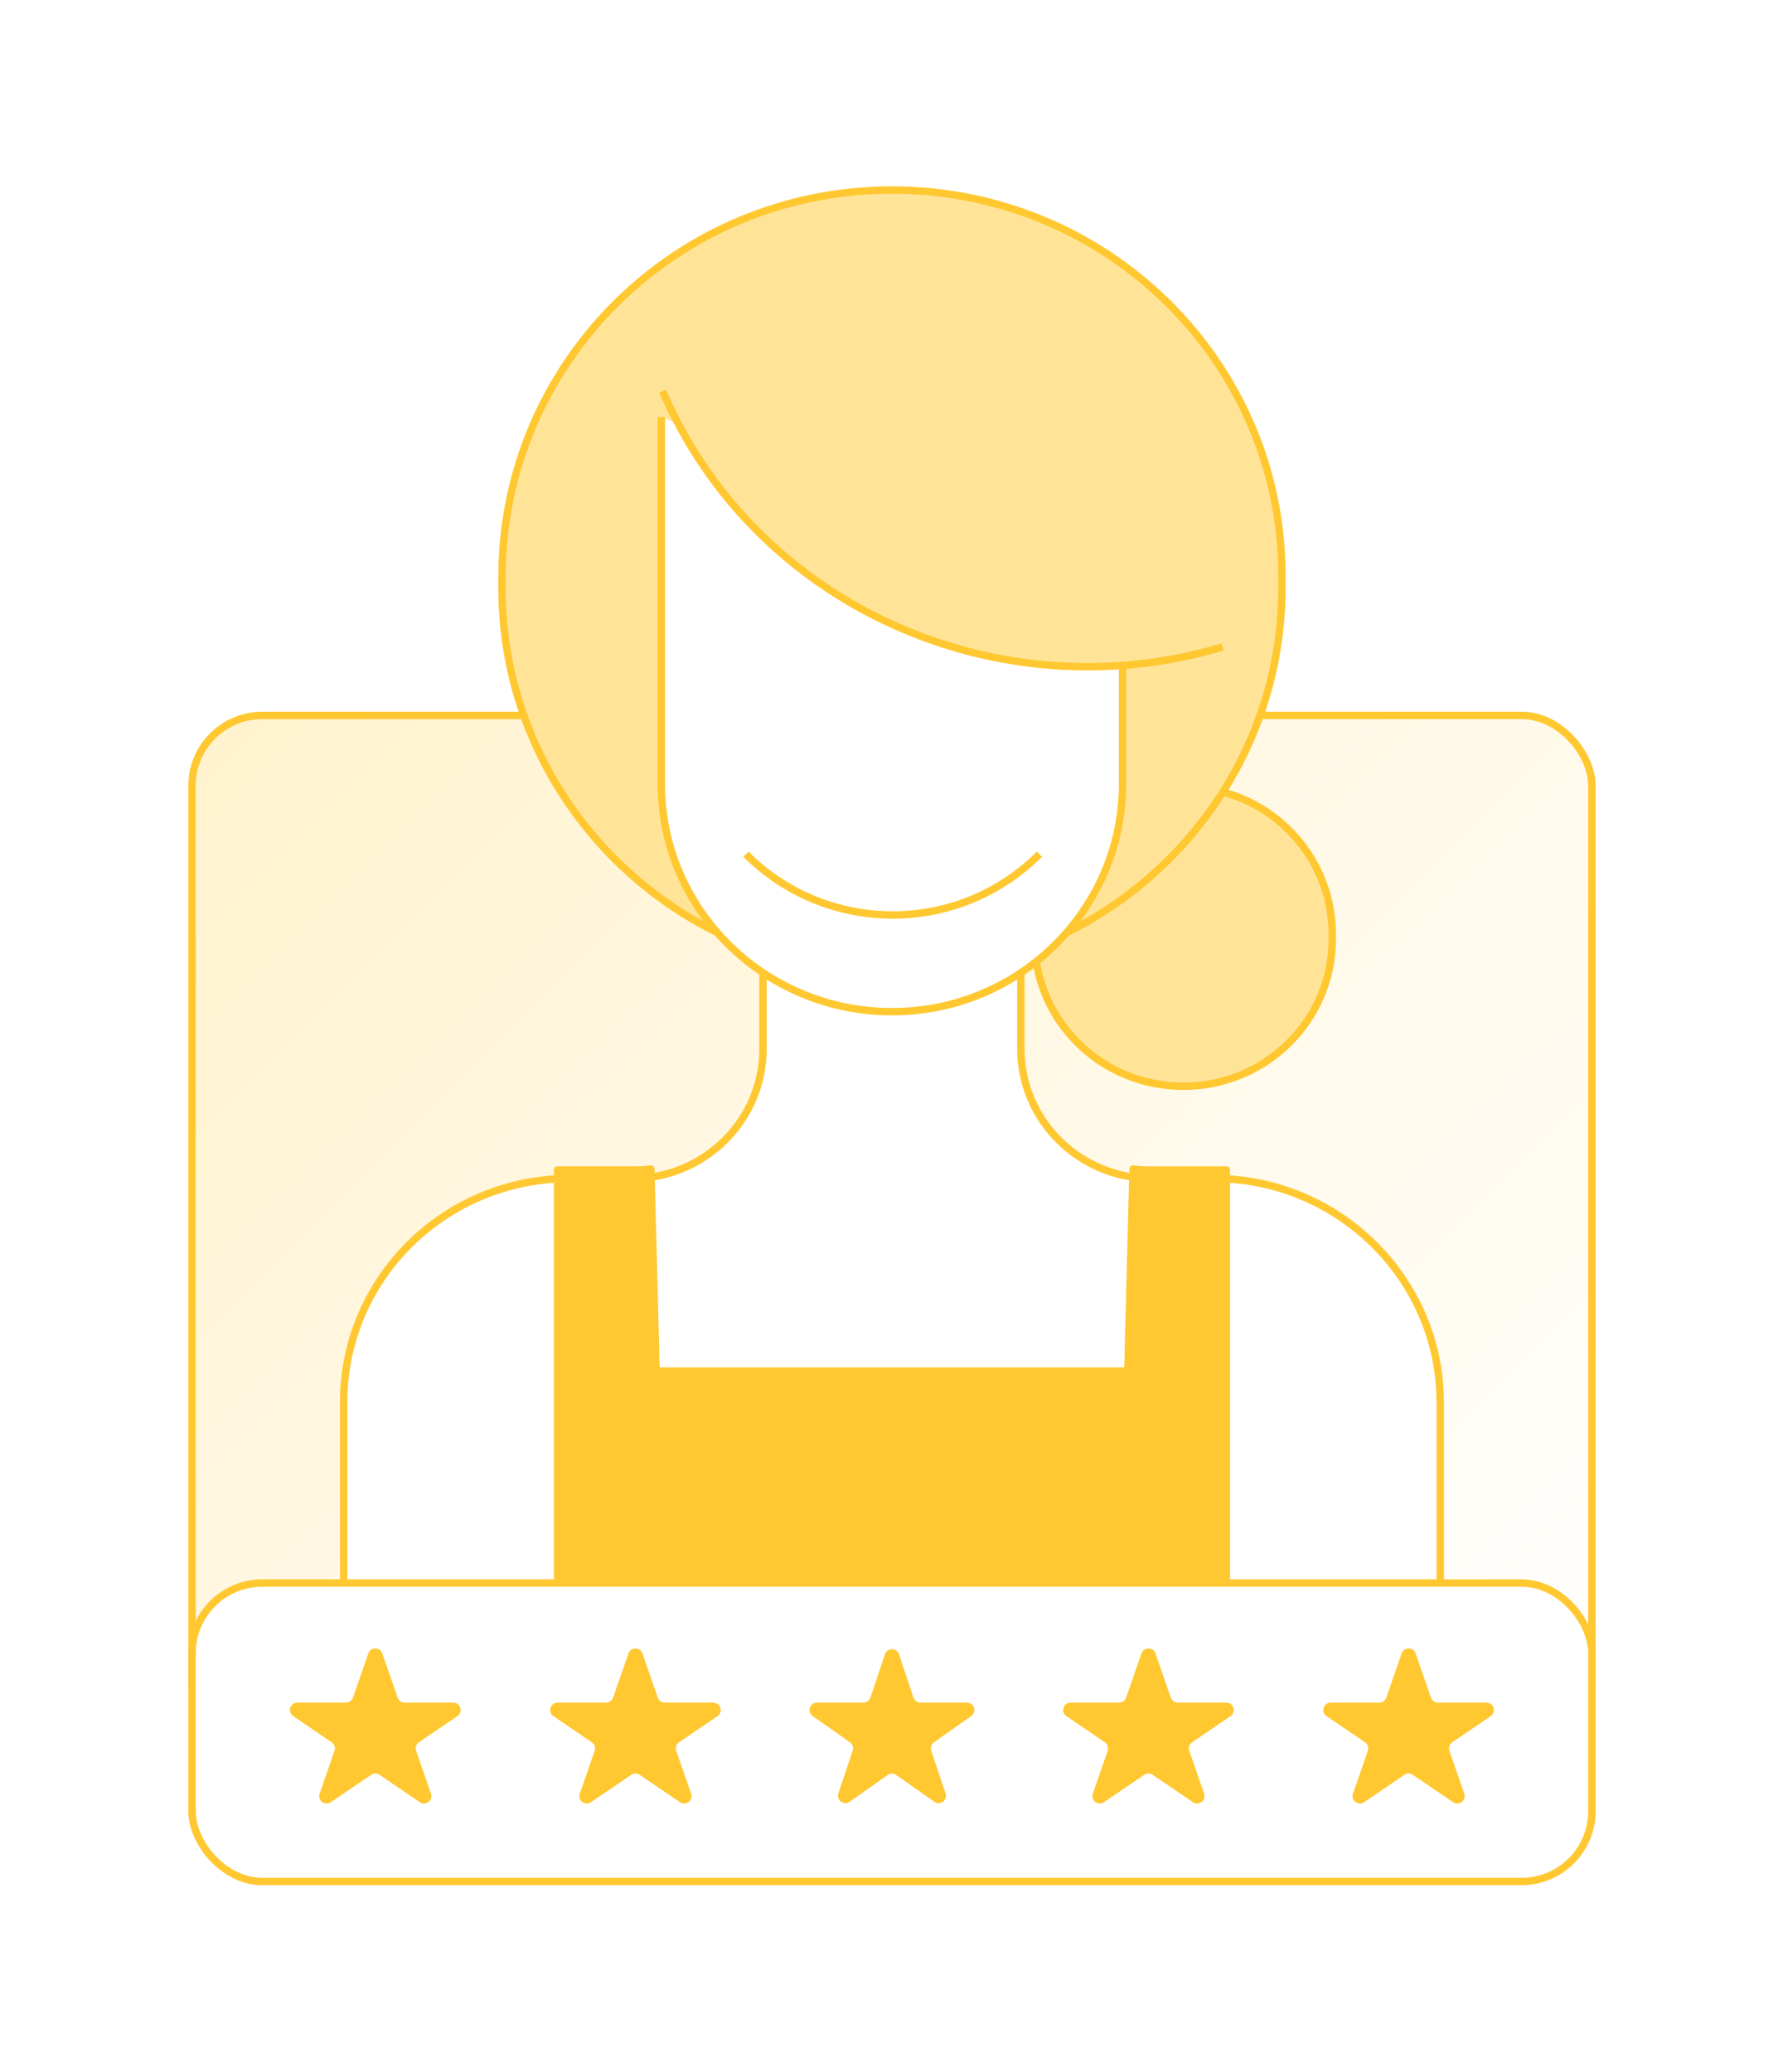
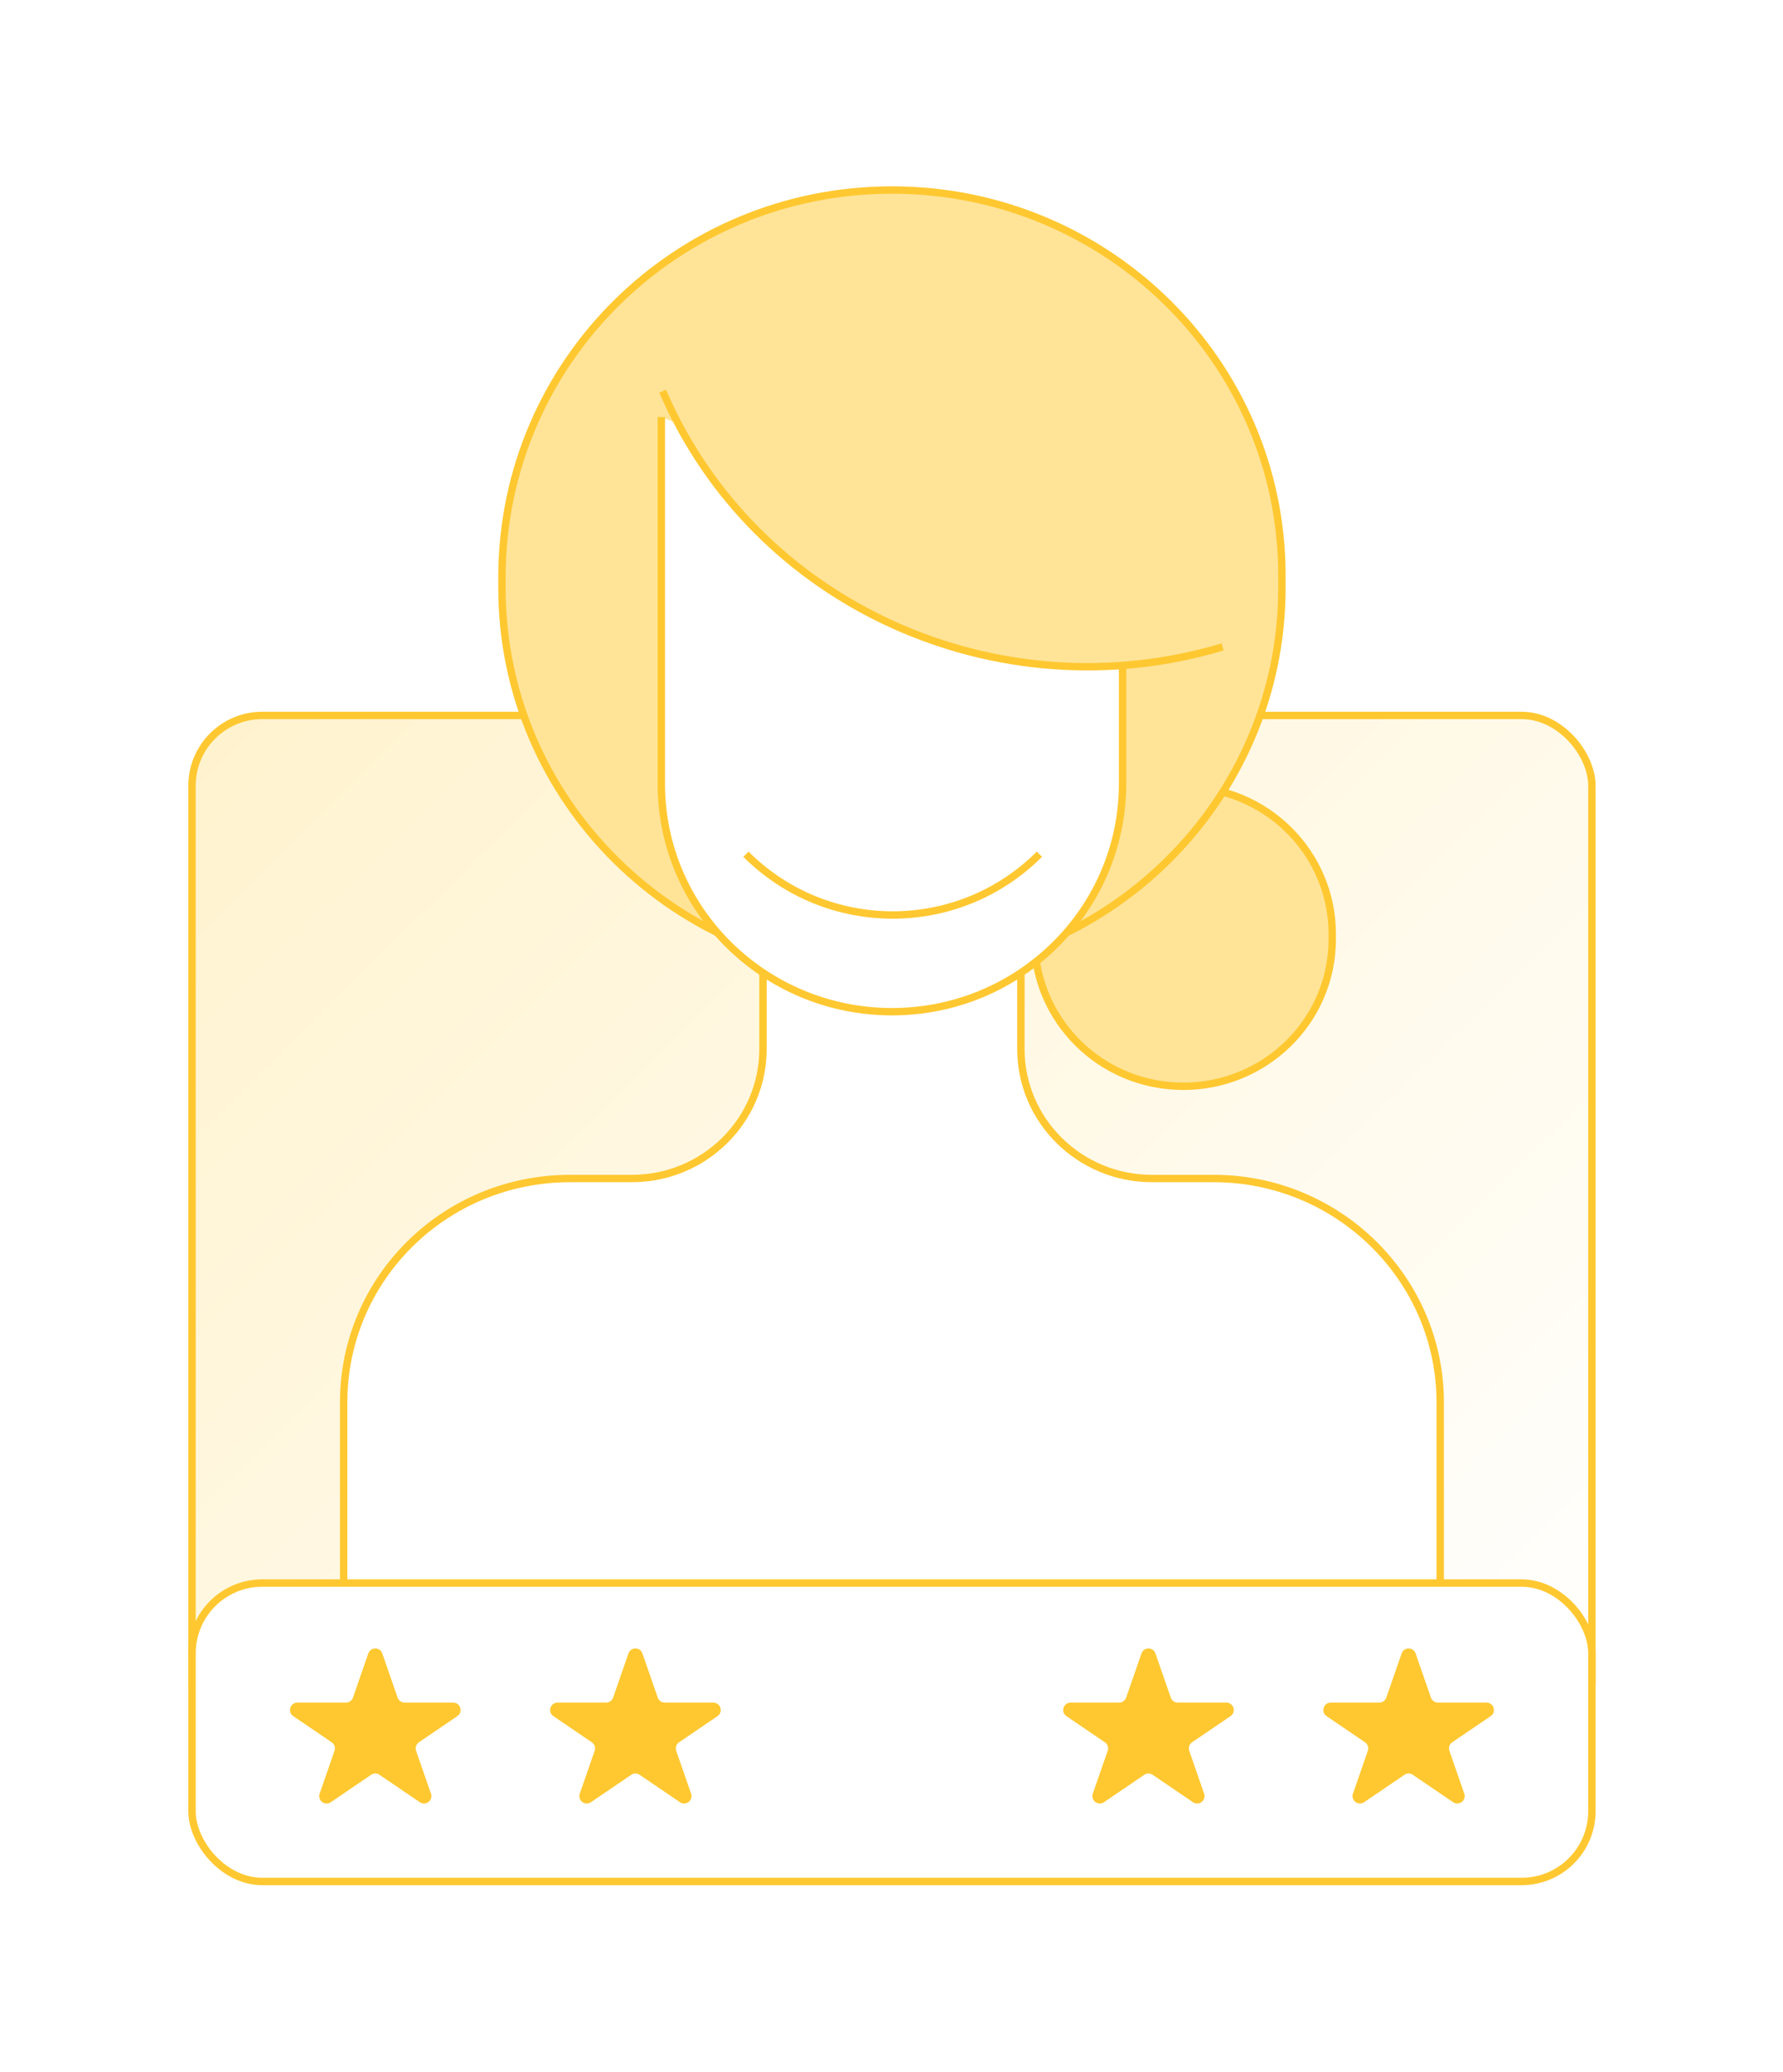
<svg xmlns="http://www.w3.org/2000/svg" width="241" height="280" viewBox="0 0 241 280" fill="none">
  <g filter="url(#filter0_d_1060_3623)">
    <rect x="15.954" y="86.694" width="189.216" height="140.027" rx="9.5" fill="url(#paint0_linear_1060_3623)" stroke="#FFC831" />
    <path d="M60.541 74.64C70.602 78.001 82.079 77.441 92.282 71.979C110.703 62.036 118.071 39.909 109.569 21.283" fill="white" />
    <path d="M60.541 74.64C70.602 78.001 82.079 77.441 92.282 71.979C110.703 62.036 118.071 39.909 109.569 21.283" stroke="#FFC831" />
    <path d="M149.952 96.344C161.146 96.344 170.073 105.307 170.073 116.23V116.93C170.073 127.994 161.004 136.816 149.952 136.816C138.757 136.816 129.83 127.853 129.83 116.93V116.23C129.689 105.307 138.757 96.344 149.952 96.344Z" fill="#FFE498" stroke="#FFC831" stroke-miterlimit="10" />
    <path d="M184.667 179.531V206.452L36.451 205.612V179.531C36.451 162.866 50.054 149.282 67.058 149.282H75.418C85.195 149.282 93.13 141.44 93.13 131.777V112.591H127.988V131.777C127.988 141.44 135.923 149.282 145.7 149.282H154.06C170.923 149.282 184.667 162.866 184.667 179.531Z" fill="white" stroke="#FFC831" />
    <path d="M110.56 15.681C139.608 15.681 163.271 38.928 163.271 67.777V69.457C163.271 98.166 139.749 121.553 110.56 121.553C81.511 121.553 57.848 98.306 57.848 69.457V67.777C57.99 38.928 81.511 15.681 110.56 15.681Z" fill="#FFE498" stroke="#FFC831" />
    <path d="M141.733 71.583V95.926C141.733 112.871 127.846 126.736 110.559 126.736C93.414 126.736 79.386 113.011 79.386 95.926V46.359" fill="white" />
    <path d="M141.733 71.583V95.926C141.733 112.871 127.846 126.736 110.559 126.736C93.414 126.736 79.386 113.011 79.386 95.926V46.359" stroke="#FFC831" />
-     <path d="M142.442 175.306L143.15 147.998C144.001 148.138 144.851 148.138 145.701 148.138H154.061C154.628 148.138 155.195 148.138 155.761 148.138V205.896H65.358V148.138C65.925 148.138 66.492 148.138 67.058 148.138H75.419C76.269 148.138 77.119 148.138 77.969 147.998L78.678 175.306H142.442Z" fill="#FFC831" stroke="#FFC831" stroke-miterlimit="10" stroke-linecap="round" stroke-linejoin="round" />
    <path d="M130.492 105.452C119.539 116.405 101.779 116.405 90.825 105.452" stroke="#FFC831" />
    <path d="M155.256 77.434C124.955 86.527 92.017 71.874 79.568 42.868Z" fill="#FFE498" />
    <path d="M155.256 77.434C124.955 86.527 92.017 71.874 79.568 42.868" stroke="#FFC831" stroke-miterlimit="10" />
    <rect x="15.954" y="203.957" width="189.216" height="40.335" rx="9.5" fill="white" stroke="#FFC831" />
    <path d="M39.782 213.471C40.094 212.574 41.361 212.574 41.672 213.471L43.746 219.447C43.886 219.849 44.265 220.119 44.691 220.119H51.256C52.241 220.119 52.633 221.392 51.818 221.946L46.623 225.479C46.249 225.733 46.093 226.206 46.241 226.633L48.252 232.426C48.568 233.336 47.541 234.122 46.745 233.581L41.29 229.871C40.95 229.64 40.504 229.64 40.165 229.871L34.71 233.581C33.913 234.122 32.887 233.336 33.203 232.426L35.213 226.633C35.362 226.206 35.205 225.733 34.831 225.479L29.636 221.946C28.822 221.392 29.214 220.119 30.198 220.119H36.763C37.189 220.119 37.568 219.849 37.708 219.447L39.782 213.471Z" fill="#FFC831" />
    <path d="M74.945 213.471C75.256 212.574 76.523 212.574 76.834 213.471L78.909 219.447C79.048 219.849 79.427 220.119 79.853 220.119H86.418C87.403 220.119 87.795 221.392 86.981 221.946L81.786 225.479C81.412 225.733 81.255 226.206 81.403 226.633L83.414 232.426C83.73 233.336 82.703 234.122 81.907 233.581L76.452 229.871C76.112 229.64 75.667 229.64 75.327 229.871L69.872 233.581C69.076 234.122 68.049 233.336 68.365 232.426L70.376 226.633C70.524 226.206 70.367 225.733 69.993 225.479L64.799 221.946C63.984 221.392 64.376 220.119 65.361 220.119H71.926C72.352 220.119 72.731 219.849 72.871 219.447L74.945 213.471Z" fill="#FFC831" />
-     <path d="M109.613 213.582C109.918 212.672 111.205 212.672 111.51 213.582L113.469 219.436C113.606 219.844 113.988 220.119 114.418 220.119H120.694C121.67 220.119 122.068 221.373 121.27 221.936L116.244 225.481C115.883 225.735 115.732 226.196 115.872 226.615L117.804 232.386C118.111 233.303 117.069 234.078 116.279 233.521L111.138 229.895C110.792 229.651 110.331 229.651 109.985 229.895L104.844 233.521C104.054 234.078 103.012 233.303 103.319 232.386L105.251 226.615C105.391 226.196 105.24 225.735 104.879 225.481L99.853 221.936C99.055 221.373 99.453 220.119 100.429 220.119H106.705C107.135 220.119 107.517 219.844 107.654 219.436L109.613 213.582Z" fill="#FFC831" />
    <path d="M144.288 213.471C144.599 212.574 145.867 212.574 146.178 213.471L148.252 219.447C148.392 219.849 148.771 220.119 149.197 220.119H155.762C156.746 220.119 157.138 221.392 156.324 221.946L151.129 225.479C150.755 225.733 150.599 226.206 150.747 226.633L152.758 232.426C153.073 233.336 152.047 234.122 151.25 233.581L145.795 229.871C145.456 229.64 145.01 229.64 144.671 229.871L139.216 233.581C138.419 234.122 137.393 233.336 137.709 232.426L139.719 226.633C139.868 226.206 139.711 225.733 139.337 225.479L134.142 221.946C133.328 221.392 133.72 220.119 134.704 220.119H141.269C141.695 220.119 142.074 219.849 142.214 219.447L144.288 213.471Z" fill="#FFC831" />
    <path d="M179.452 213.471C179.763 212.574 181.031 212.574 181.342 213.471L183.416 219.447C183.556 219.849 183.935 220.119 184.361 220.119H190.926C191.91 220.119 192.302 221.392 191.488 221.946L186.293 225.479C185.919 225.733 185.763 226.206 185.911 226.633L187.921 232.426C188.237 233.336 187.211 234.122 186.414 233.581L180.959 229.871C180.62 229.64 180.174 229.64 179.835 229.871L174.38 233.581C173.583 234.122 172.557 233.336 172.873 232.426L174.883 226.633C175.031 226.206 174.875 225.733 174.501 225.479L169.306 221.946C168.492 221.392 168.884 220.119 169.868 220.119H176.433C176.859 220.119 177.238 219.849 177.378 219.447L179.452 213.471Z" fill="#FFC831" />
  </g>
  <defs>
    <filter id="filter0_d_1060_3623" x="0.454" y="0.181" width="240.216" height="279.611" filterUnits="userSpaceOnUse" color-interpolation-filters="sRGB">
      <feFlood flood-opacity="0" result="BackgroundImageFix" />
      <feColorMatrix in="SourceAlpha" type="matrix" values="0 0 0 0 0 0 0 0 0 0 0 0 0 0 0 0 0 0 127 0" result="hardAlpha" />
      <feOffset dx="10" dy="10" />
      <feGaussianBlur stdDeviation="12.5" />
      <feColorMatrix type="matrix" values="0 0 0 0 1 0 0 0 0 0.786 0 0 0 0 0.192 0 0 0 0.3 0" />
      <feBlend mode="multiply" in2="BackgroundImageFix" result="effect1_dropShadow_1060_3623" />
      <feBlend mode="normal" in="SourceGraphic" in2="effect1_dropShadow_1060_3623" result="shape" />
    </filter>
    <linearGradient id="paint0_linear_1060_3623" x1="28.32" y1="-12.422" x2="236.464" y2="197.836" gradientUnits="userSpaceOnUse">
      <stop stop-color="#FFEFC1" />
      <stop offset="1" stop-color="white" />
    </linearGradient>
  </defs>
</svg>